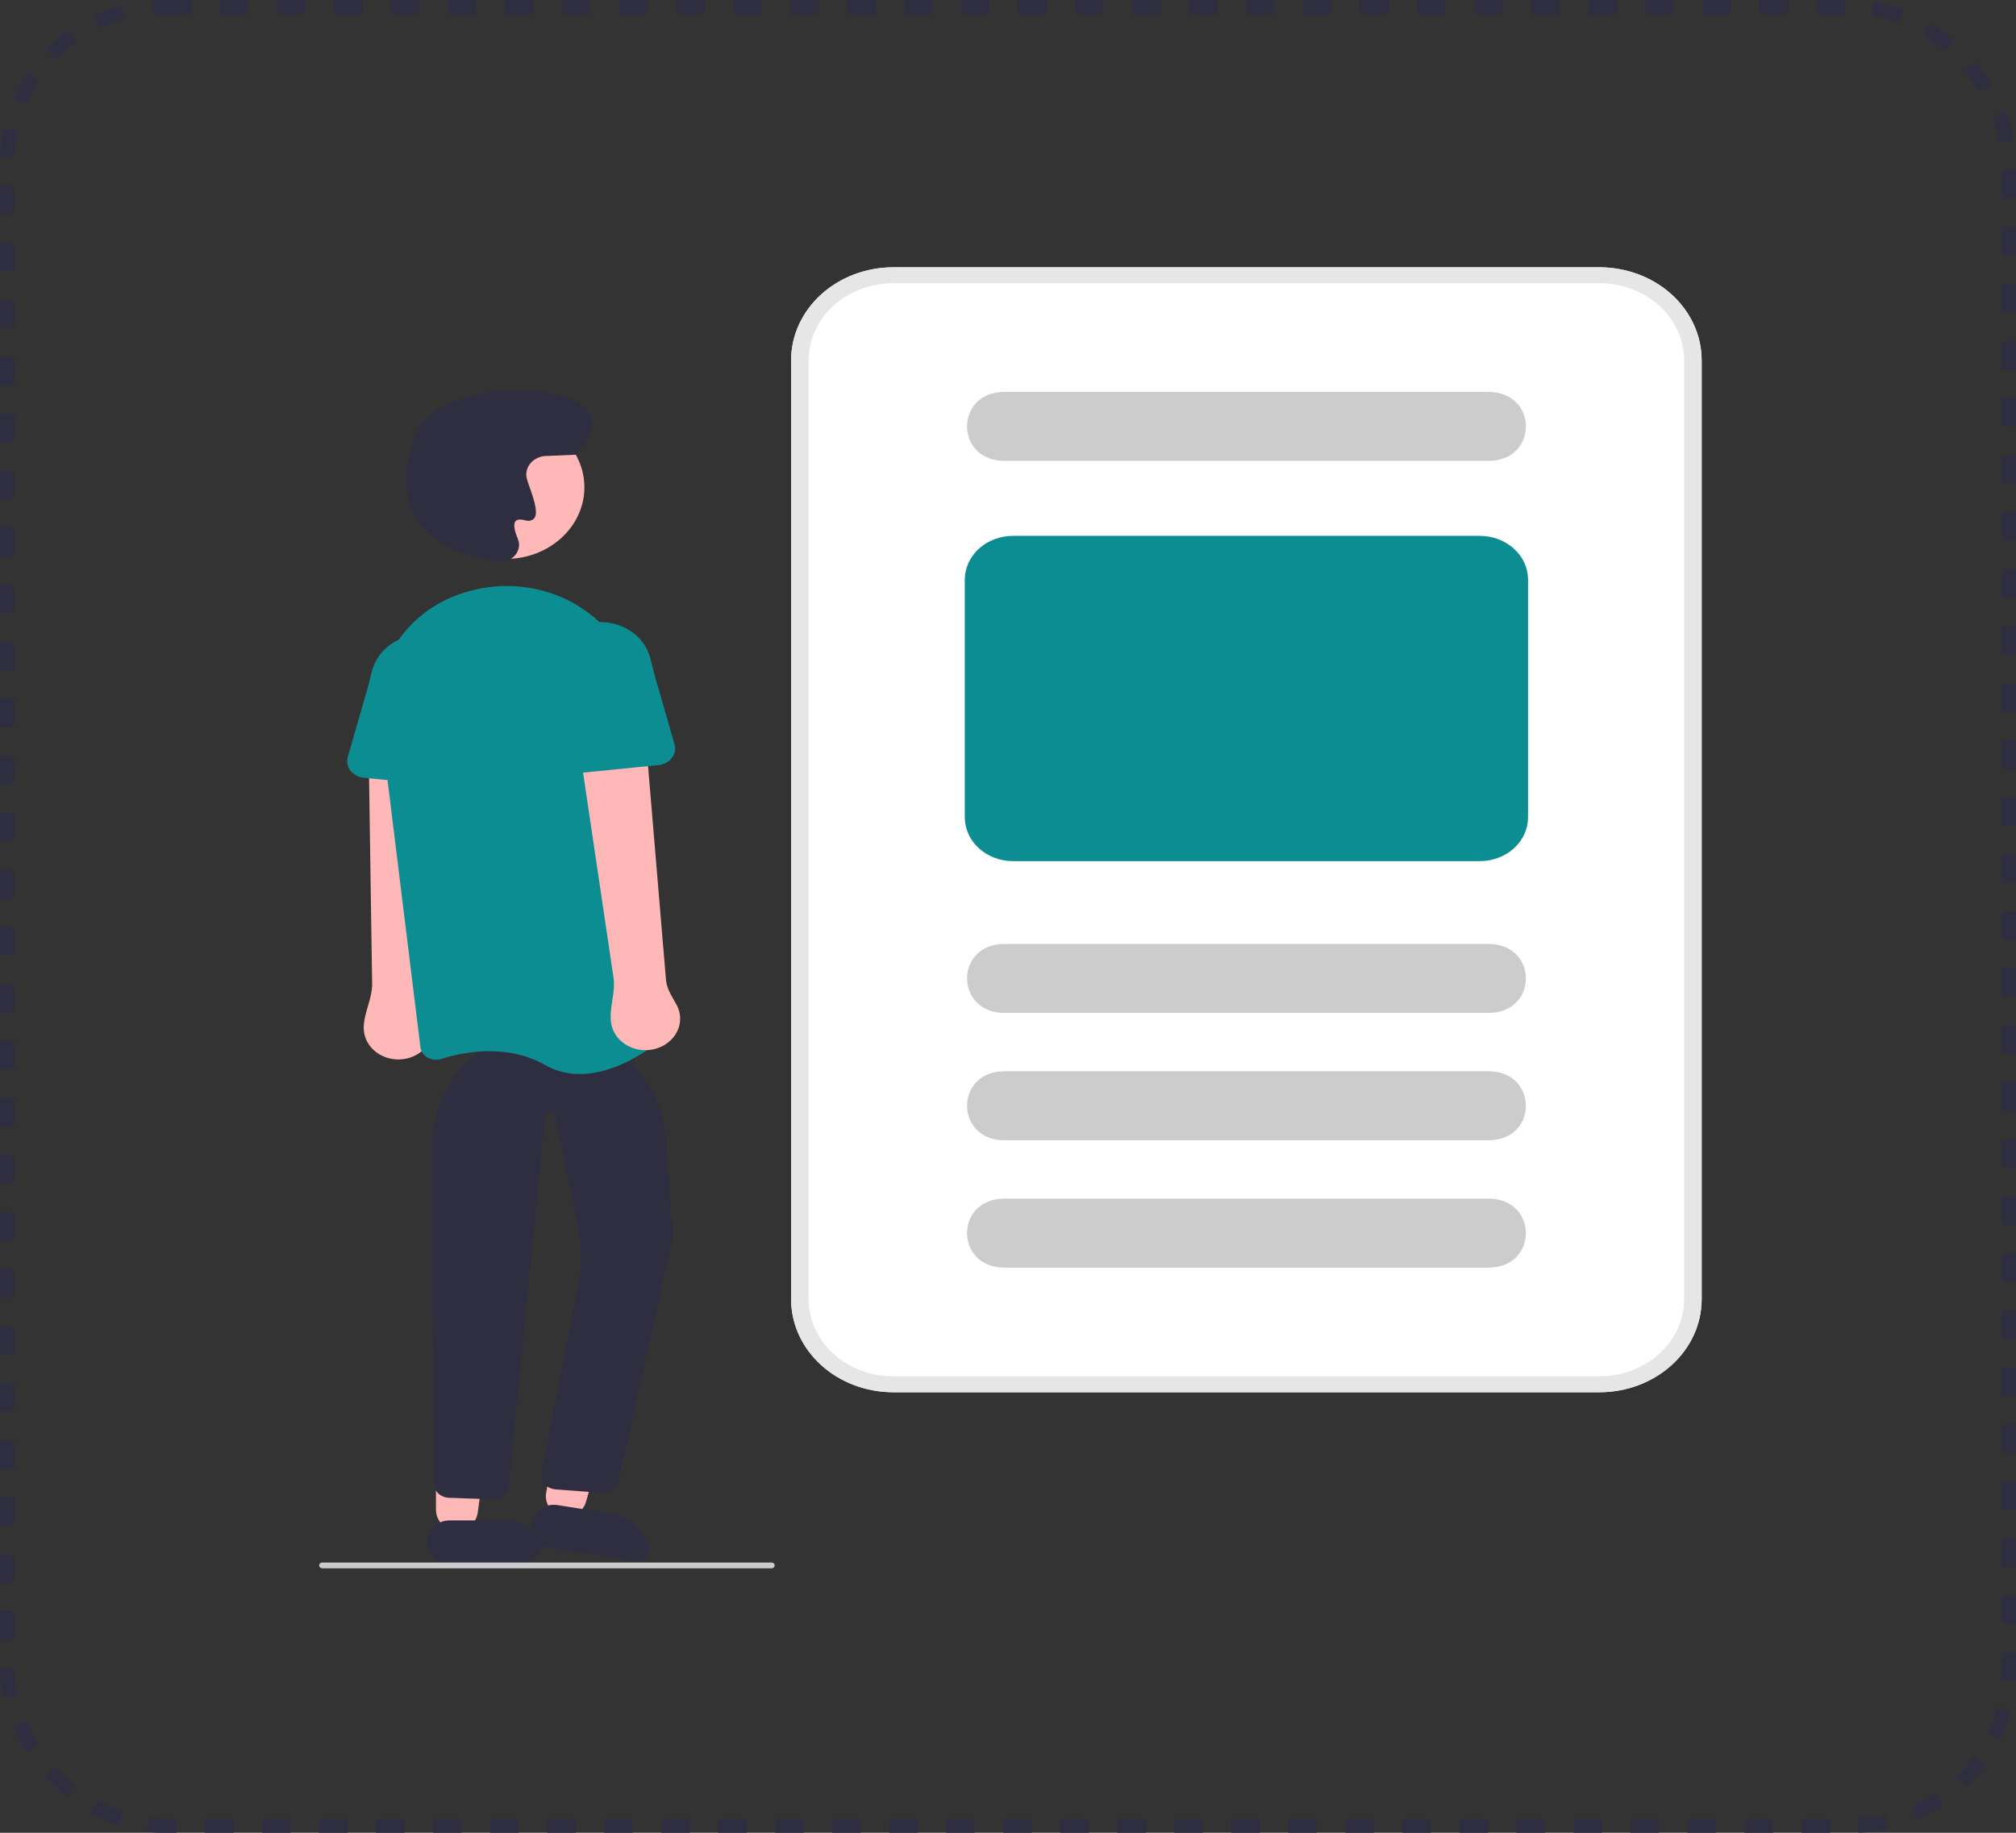
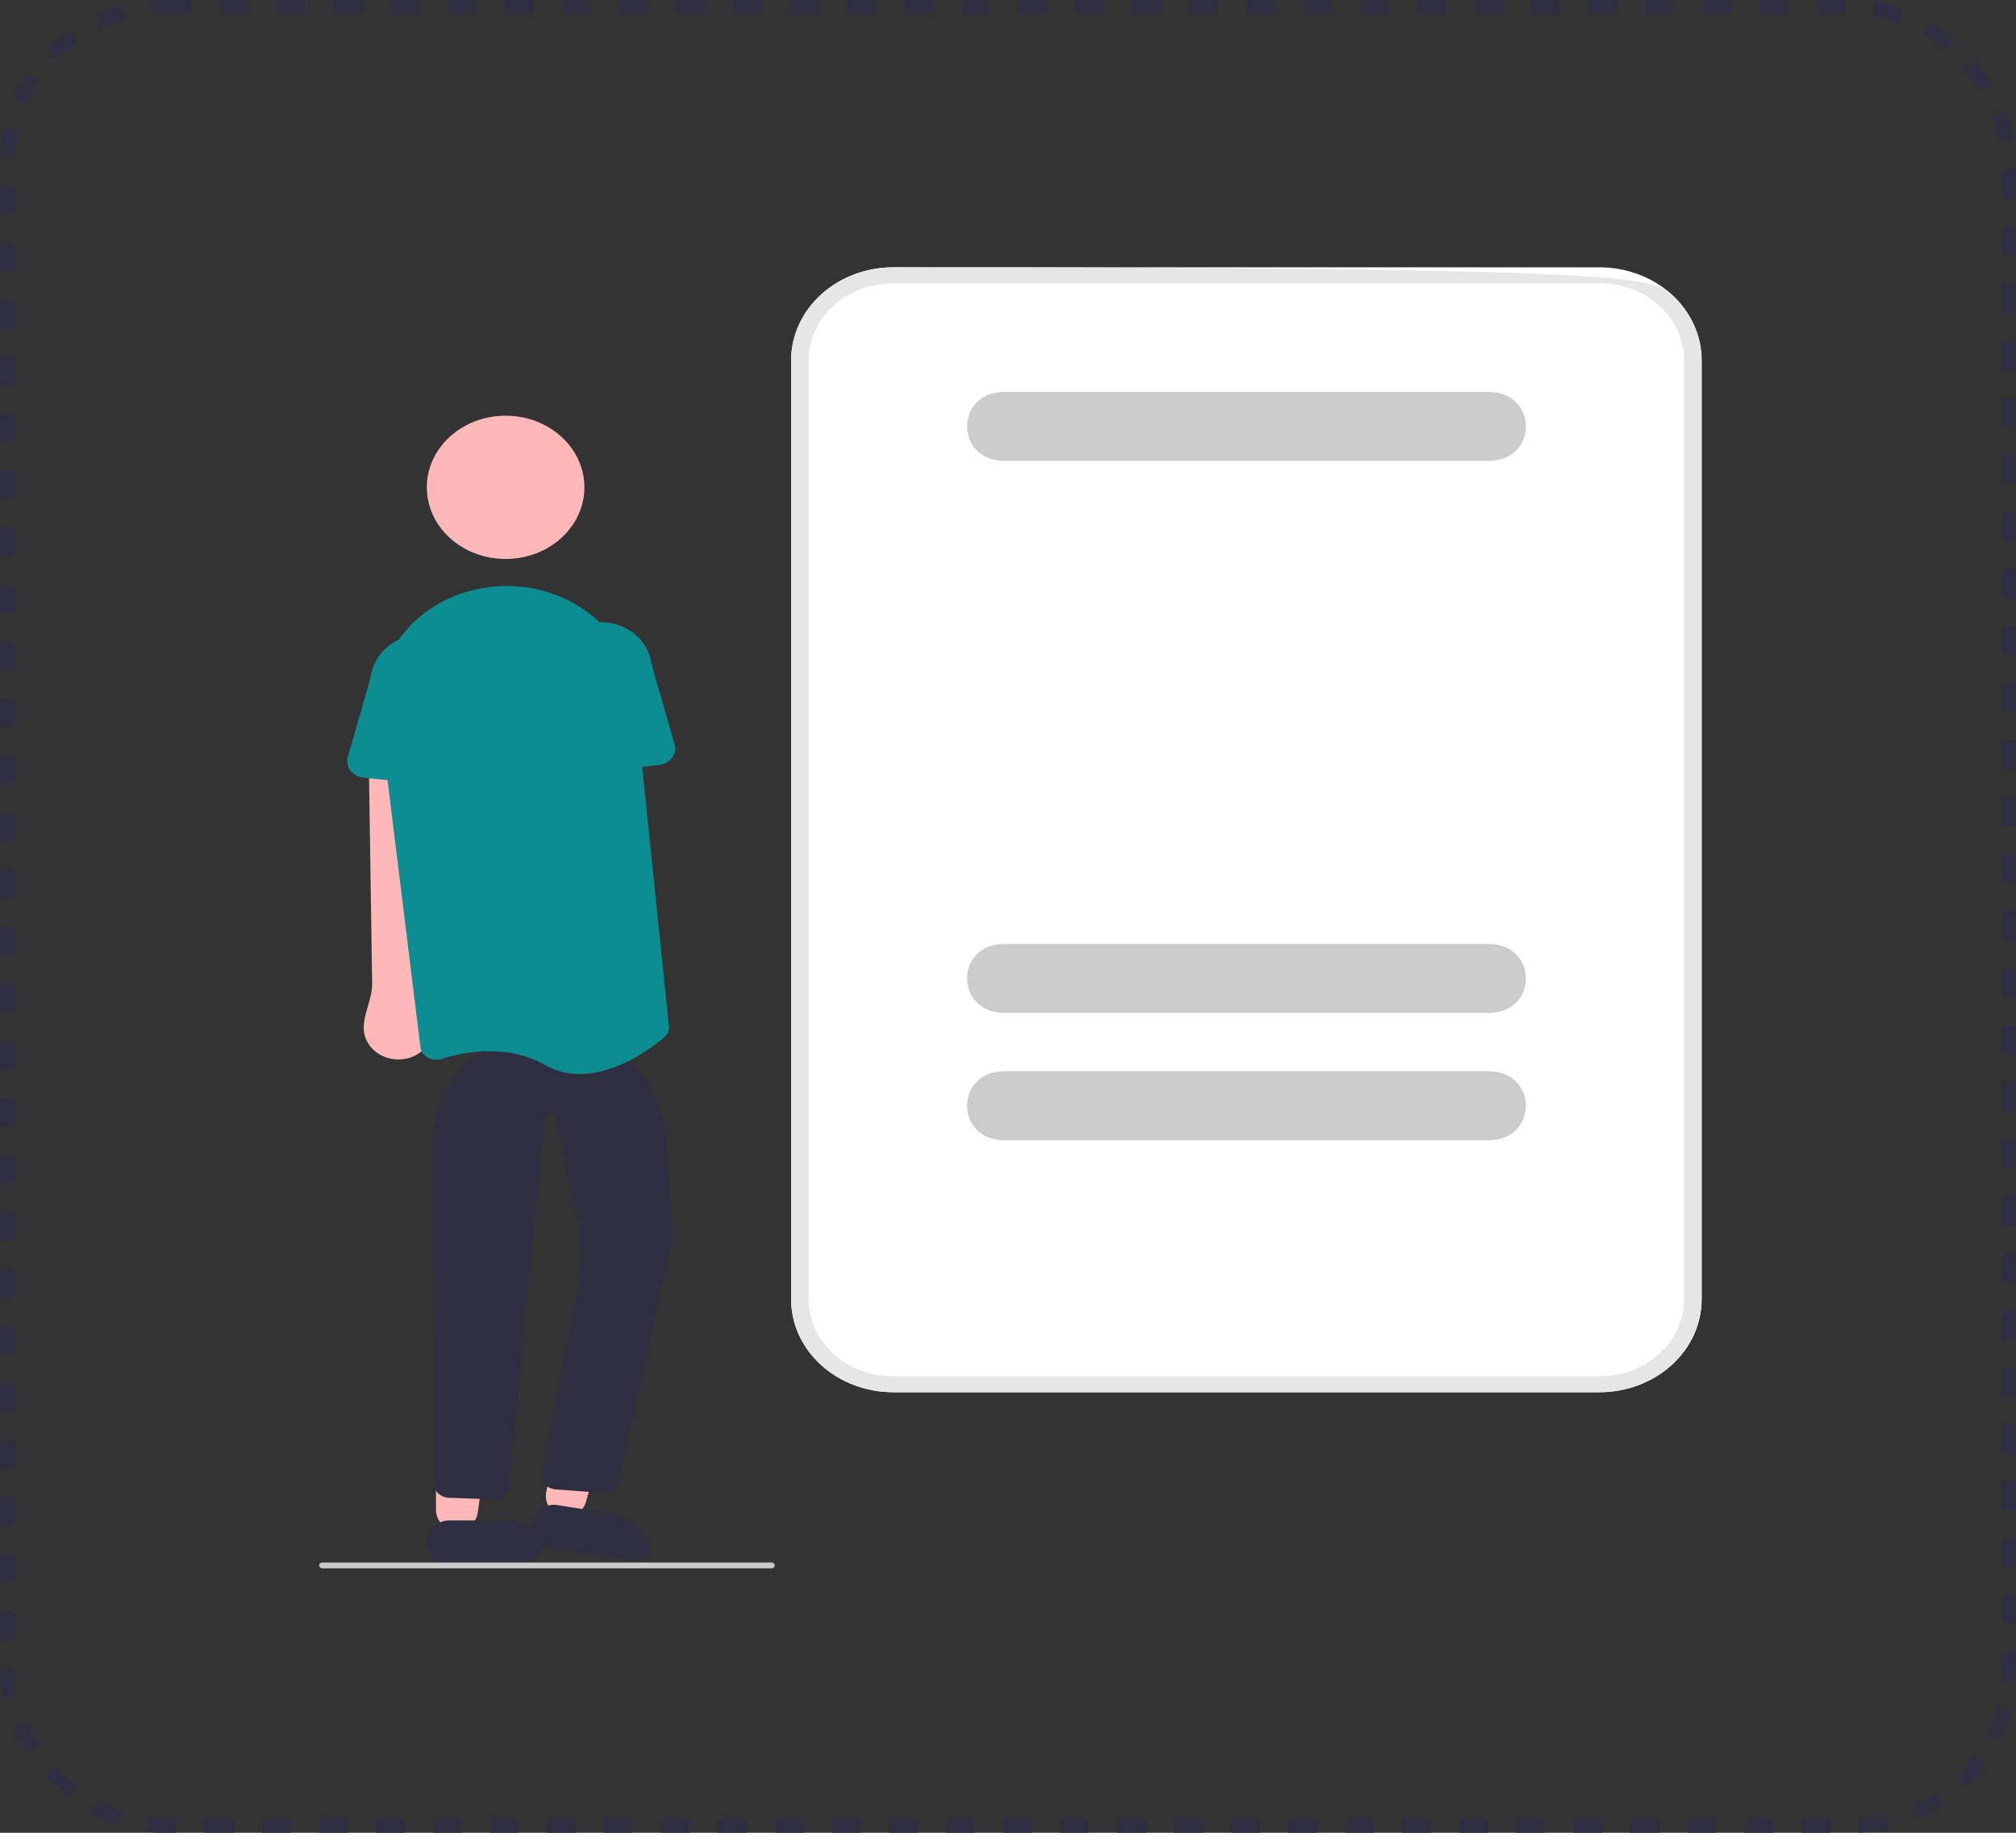
<svg xmlns="http://www.w3.org/2000/svg" width="99" height="90" viewBox="0 0 99 90" fill="none">
  <rect x="0" y="0" width="99" height="90" fill="#333333" stroke="none" />
  <rect x="0.35" y="0.35" width="98.3" height="89.3" rx="7.65" stroke="#2F2E41" stroke-width="0.7" stroke-dasharray="1.4 1.4" />
  <path d="M78.547 68.367H43.865C42.535 68.366 41.26 67.885 40.32 67.03C39.38 66.175 38.851 65.016 38.849 63.807V17.686C38.851 16.477 39.38 15.318 40.32 14.463C41.26 13.608 42.535 13.127 43.865 13.126H78.547C79.877 13.127 81.152 13.608 82.093 14.463C83.033 15.318 83.562 16.477 83.564 17.686V63.807C83.562 65.016 83.033 66.175 82.093 67.03C81.152 67.885 79.877 68.366 78.547 68.367Z" fill="white" />
  <path d="M73.106 49.74H49.315C46.885 49.73 46.875 46.365 49.315 46.353L73.106 46.353C75.534 46.363 75.547 49.729 73.106 49.74Z" fill="#CCCCCC" />
  <path d="M73.106 22.632H49.315C46.885 22.621 46.875 19.256 49.315 19.245L73.106 19.245C75.534 19.255 75.547 22.62 73.106 22.632Z" fill="#CCCCCC" />
  <path d="M73.106 55.993H49.315C46.885 55.982 46.875 52.617 49.315 52.605L73.106 52.605C75.534 52.616 75.547 55.981 73.106 55.993Z" fill="#CCCCCC" />
-   <path d="M73.106 62.248H49.315C46.885 62.237 46.875 58.872 49.315 58.86L73.106 58.86C75.534 58.87 75.547 62.236 73.106 62.248Z" fill="#CCCCCC" />
-   <path d="M72.674 42.287H49.743C49.116 42.286 48.515 42.059 48.072 41.656C47.629 41.253 47.379 40.707 47.378 40.137V28.463C47.379 27.893 47.629 27.347 48.072 26.944C48.515 26.541 49.116 26.314 49.743 26.314H72.674C73.3 26.314 73.902 26.541 74.345 26.944C74.788 27.347 75.038 27.893 75.038 28.463V40.137C75.038 40.707 74.788 41.253 74.345 41.656C73.902 42.059 73.3 42.286 72.674 42.287Z" fill="#0C8D92" />
-   <path d="M78.547 68.367H43.865C42.535 68.366 41.26 67.885 40.32 67.03C39.38 66.175 38.851 65.016 38.849 63.807V17.686C38.851 16.477 39.38 15.318 40.32 14.463C41.26 13.608 42.535 13.127 43.865 13.126H78.547C79.877 13.127 81.152 13.608 82.093 14.463C83.033 15.318 83.562 16.477 83.564 17.686V63.807C83.562 65.016 83.033 66.175 82.093 67.03C81.152 67.885 79.877 68.366 78.547 68.367ZM43.865 13.907C42.763 13.908 41.707 14.307 40.928 15.015C40.148 15.723 39.71 16.684 39.709 17.686V63.807C39.71 64.809 40.148 65.769 40.928 66.477C41.707 67.186 42.763 67.584 43.865 67.585H78.547C79.649 67.584 80.706 67.186 81.485 66.477C82.264 65.769 82.702 64.809 82.704 63.807V17.686C82.702 16.684 82.264 15.723 81.485 15.015C80.706 14.307 79.649 13.908 78.547 13.907H43.865Z" fill="#E6E6E6" />
+   <path d="M78.547 68.367H43.865C42.535 68.366 41.26 67.885 40.32 67.03C39.38 66.175 38.851 65.016 38.849 63.807V17.686C38.851 16.477 39.38 15.318 40.32 14.463C41.26 13.608 42.535 13.127 43.865 13.126C79.877 13.127 81.152 13.608 82.093 14.463C83.033 15.318 83.562 16.477 83.564 17.686V63.807C83.562 65.016 83.033 66.175 82.093 67.03C81.152 67.885 79.877 68.366 78.547 68.367ZM43.865 13.907C42.763 13.908 41.707 14.307 40.928 15.015C40.148 15.723 39.71 16.684 39.709 17.686V63.807C39.71 64.809 40.148 65.769 40.928 66.477C41.707 67.186 42.763 67.584 43.865 67.585H78.547C79.649 67.584 80.706 67.186 81.485 66.477C82.264 65.769 82.702 64.809 82.704 63.807V17.686C82.702 16.684 82.264 15.723 81.485 15.015C80.706 14.307 79.649 13.908 78.547 13.907H43.865Z" fill="#E6E6E6" />
  <path d="M20.534 51.748C20.738 51.621 20.909 51.455 21.035 51.261C21.16 51.068 21.238 50.851 21.261 50.627C21.285 50.403 21.255 50.177 21.172 49.965V49.965C21.013 49.557 20.796 49.147 20.817 48.709L21.347 37.956C21.396 36.969 20.554 36.17 19.57 36.27V36.27C18.737 36.355 18.107 37.063 18.119 37.901L18.275 48.308C18.285 49.039 17.862 49.746 17.861 50.477V50.477C17.861 50.856 18.014 51.221 18.29 51.505C18.566 51.788 18.947 51.969 19.361 52.014C19.774 52.059 20.192 51.965 20.534 51.748Z" fill="#FFB8B8" />
  <path d="M26.824 73.278C26.717 73.835 27.092 74.371 27.652 74.46V74.46C28.153 74.54 28.635 74.234 28.776 73.747L30.039 69.362C30.237 68.674 29.797 67.965 29.091 67.838V67.838C28.441 67.721 27.816 68.149 27.691 68.798L26.824 73.278Z" fill="#FFB8B8" />
  <path d="M31.868 75.961C31.977 76.408 31.515 76.733 31.055 76.659L26.966 76.006C26.383 75.913 26.001 75.367 26.113 74.787V74.787C26.225 74.207 26.789 73.813 27.372 73.906L29.985 74.324C30.288 74.372 30.578 74.475 30.837 74.625C31.097 74.775 31.322 74.97 31.499 75.2C31.676 75.429 31.801 75.688 31.868 75.961V75.961Z" fill="#2F2E41" />
  <path d="M21.409 74.132C21.41 74.701 21.871 75.162 22.44 75.162V75.162C22.956 75.162 23.392 74.781 23.462 74.27L24.055 69.898C24.163 69.1 23.543 68.39 22.738 68.391V68.391C22.004 68.391 21.409 68.986 21.409 69.719L21.409 74.132Z" fill="#FFB8B8" />
  <path d="M26.377 75.285C27.074 75.919 26.3 76.793 25.358 76.793L22.06 76.793C21.471 76.793 20.994 76.316 20.994 75.727V75.727C20.994 75.138 21.471 74.661 22.06 74.661L24.718 74.661C25.34 74.661 25.937 74.885 26.377 75.285V75.285Z" fill="#2F2E41" />
  <path d="M29.618 73.309C29.588 73.309 29.558 73.308 29.528 73.305L27.255 73.135C27.151 73.123 27.052 73.093 26.961 73.046C26.871 72.999 26.792 72.935 26.73 72.86C26.667 72.784 26.622 72.697 26.598 72.605C26.573 72.513 26.569 72.417 26.587 72.324L28.374 63.218C28.58 62.17 28.573 61.09 28.355 60.044L27.267 54.831C27.256 54.776 27.223 54.726 27.174 54.691C27.125 54.656 27.065 54.639 27.003 54.642C26.941 54.644 26.883 54.667 26.838 54.706C26.793 54.745 26.766 54.798 26.76 54.854L24.987 72.987C24.968 73.169 24.871 73.337 24.718 73.456C24.565 73.575 24.367 73.634 24.167 73.623L22.025 73.55C21.837 73.538 21.661 73.464 21.529 73.342C21.398 73.22 21.32 73.058 21.311 72.887L21.201 56.325C21.181 53.384 23.383 50.901 26.306 50.569V50.569C29.558 50.2 32.463 52.613 32.696 55.878L33.044 60.769C33.044 60.777 33.044 60.785 33.042 60.793V60.793L30.365 72.775C30.324 72.927 30.229 73.063 30.093 73.16C29.958 73.257 29.791 73.309 29.618 73.309Z" fill="#2F2E41" />
  <path d="M24.829 27.448C26.966 27.448 28.698 25.873 28.698 23.93C28.698 21.988 26.966 20.413 24.829 20.413C22.693 20.413 20.96 21.988 20.96 23.93C20.96 25.873 22.693 27.448 24.829 27.448Z" fill="#FFB8B8" />
  <path d="M28.477 52.741C27.872 52.745 27.278 52.59 26.766 52.297C24.892 51.232 22.764 51.655 21.662 52.002C21.552 52.037 21.436 52.049 21.32 52.037C21.205 52.025 21.095 51.989 20.997 51.933C20.9 51.878 20.818 51.803 20.757 51.715C20.697 51.627 20.659 51.528 20.646 51.425L18.642 35.153C18.306 32.426 20.113 29.863 22.938 29.058C23.044 29.028 23.151 28.999 23.261 28.972C24.14 28.755 25.061 28.716 25.958 28.858C26.855 29 27.708 29.318 28.455 29.791C29.216 30.27 29.853 30.894 30.32 31.62C30.787 32.347 31.074 33.157 31.159 33.995L32.847 50.376C32.858 50.482 32.842 50.589 32.801 50.688C32.759 50.788 32.692 50.877 32.606 50.95C32.015 51.447 30.298 52.741 28.477 52.741Z" fill="#0C8D92" />
  <path d="M22.373 38.642L17.852 38.19C17.723 38.177 17.599 38.139 17.488 38.078C17.377 38.018 17.281 37.937 17.208 37.84C17.134 37.743 17.085 37.633 17.063 37.517C17.041 37.401 17.046 37.282 17.079 37.168L18.058 33.775C18.172 33.379 18.229 32.963 18.397 32.587C18.557 32.227 18.818 31.907 19.158 31.662C19.676 31.287 20.337 31.114 20.995 31.182C21.653 31.25 22.255 31.552 22.668 32.022C22.931 32.321 23.105 32.673 23.177 33.044C23.26 33.468 23.21 33.908 23.228 34.34L23.372 37.797C23.376 37.915 23.353 38.032 23.304 38.141C23.254 38.249 23.18 38.347 23.085 38.427C22.99 38.507 22.878 38.568 22.755 38.605C22.632 38.642 22.502 38.654 22.373 38.642Z" fill="#0C8D92" />
-   <path d="M32.827 51.177C33.013 51.029 33.16 50.845 33.259 50.639C33.358 50.433 33.407 50.21 33.401 49.985C33.394 49.76 33.334 49.539 33.224 49.338V49.338C33.011 48.948 32.742 48.565 32.705 48.122L31.8 37.333C31.72 36.37 30.817 35.694 29.87 35.888V35.888C29.031 36.059 28.473 36.857 28.598 37.704L30.13 48.019C30.236 48.737 29.91 49.489 30.005 50.208V50.208C30.055 50.584 30.255 50.93 30.567 51.181C30.879 51.432 31.281 51.571 31.698 51.57C32.114 51.569 32.516 51.429 32.827 51.177Z" fill="#FFB8B8" />
  <path d="M27.119 37.806C27.024 37.726 26.949 37.628 26.9 37.52C26.85 37.411 26.827 37.294 26.832 37.176L26.976 33.719C26.994 33.287 26.944 32.847 27.027 32.423C27.099 32.052 27.272 31.7 27.535 31.401C27.949 30.931 28.551 30.629 29.209 30.561C29.867 30.494 30.527 30.666 31.046 31.041C31.386 31.287 31.646 31.606 31.807 31.966C31.975 32.342 32.031 32.758 32.146 33.154L33.125 36.547C33.158 36.661 33.163 36.78 33.141 36.896C33.119 37.012 33.069 37.122 32.996 37.219C32.922 37.316 32.827 37.397 32.716 37.458C32.605 37.518 32.481 37.556 32.352 37.569L27.831 38.021C27.702 38.034 27.572 38.021 27.449 37.984C27.326 37.947 27.213 37.886 27.119 37.806Z" fill="#0C8D92" />
-   <path d="M24.599 27.579C24.531 27.579 24.462 27.572 24.395 27.558L24.376 27.553C20.974 27.08 20.222 25.289 20.057 24.541C20.05 24.51 20.044 24.48 20.038 24.449C19.838 23.361 20.057 21.859 20.635 20.915V20.915C20.926 20.439 21.398 20.13 21.801 19.939C22.271 19.716 22.753 19.479 23.263 19.375C23.281 19.371 23.299 19.368 23.317 19.365C24.306 19.188 25.994 19.081 26.973 19.306V19.306C27.75 19.485 28.021 19.497 28.662 19.971C28.833 20.098 28.953 20.248 29.019 20.421C29.332 21.242 28.341 22.263 28.298 22.306V22.306C28.284 22.32 28.265 22.329 28.245 22.33L26.799 22.392C26.658 22.398 26.521 22.431 26.396 22.489C26.27 22.546 26.16 22.627 26.071 22.726C25.982 22.824 25.917 22.939 25.88 23.062C25.843 23.185 25.835 23.314 25.856 23.44C25.896 23.603 25.947 23.763 26.008 23.921C26.26 24.638 26.449 25.25 26.205 25.483C26.15 25.528 26.082 25.558 26.009 25.57C25.936 25.581 25.86 25.574 25.792 25.548C25.561 25.492 25.404 25.504 25.326 25.583C25.204 25.706 25.241 26.018 25.43 26.46C25.489 26.6 25.505 26.752 25.476 26.9C25.447 27.047 25.374 27.185 25.265 27.298C25.183 27.386 25.081 27.456 24.966 27.505C24.851 27.553 24.726 27.579 24.599 27.579Z" fill="#2F2E41" />
  <path d="M37.885 77.014H15.831C15.79 77.014 15.749 76.999 15.72 76.972C15.69 76.946 15.674 76.909 15.674 76.871C15.674 76.833 15.69 76.797 15.72 76.77C15.749 76.743 15.79 76.728 15.831 76.728H37.885C37.927 76.728 37.967 76.743 37.996 76.77C38.026 76.797 38.042 76.833 38.042 76.871C38.042 76.909 38.026 76.946 37.996 76.972C37.967 76.999 37.927 77.014 37.885 77.014Z" fill="#CCCCCC" />
</svg>